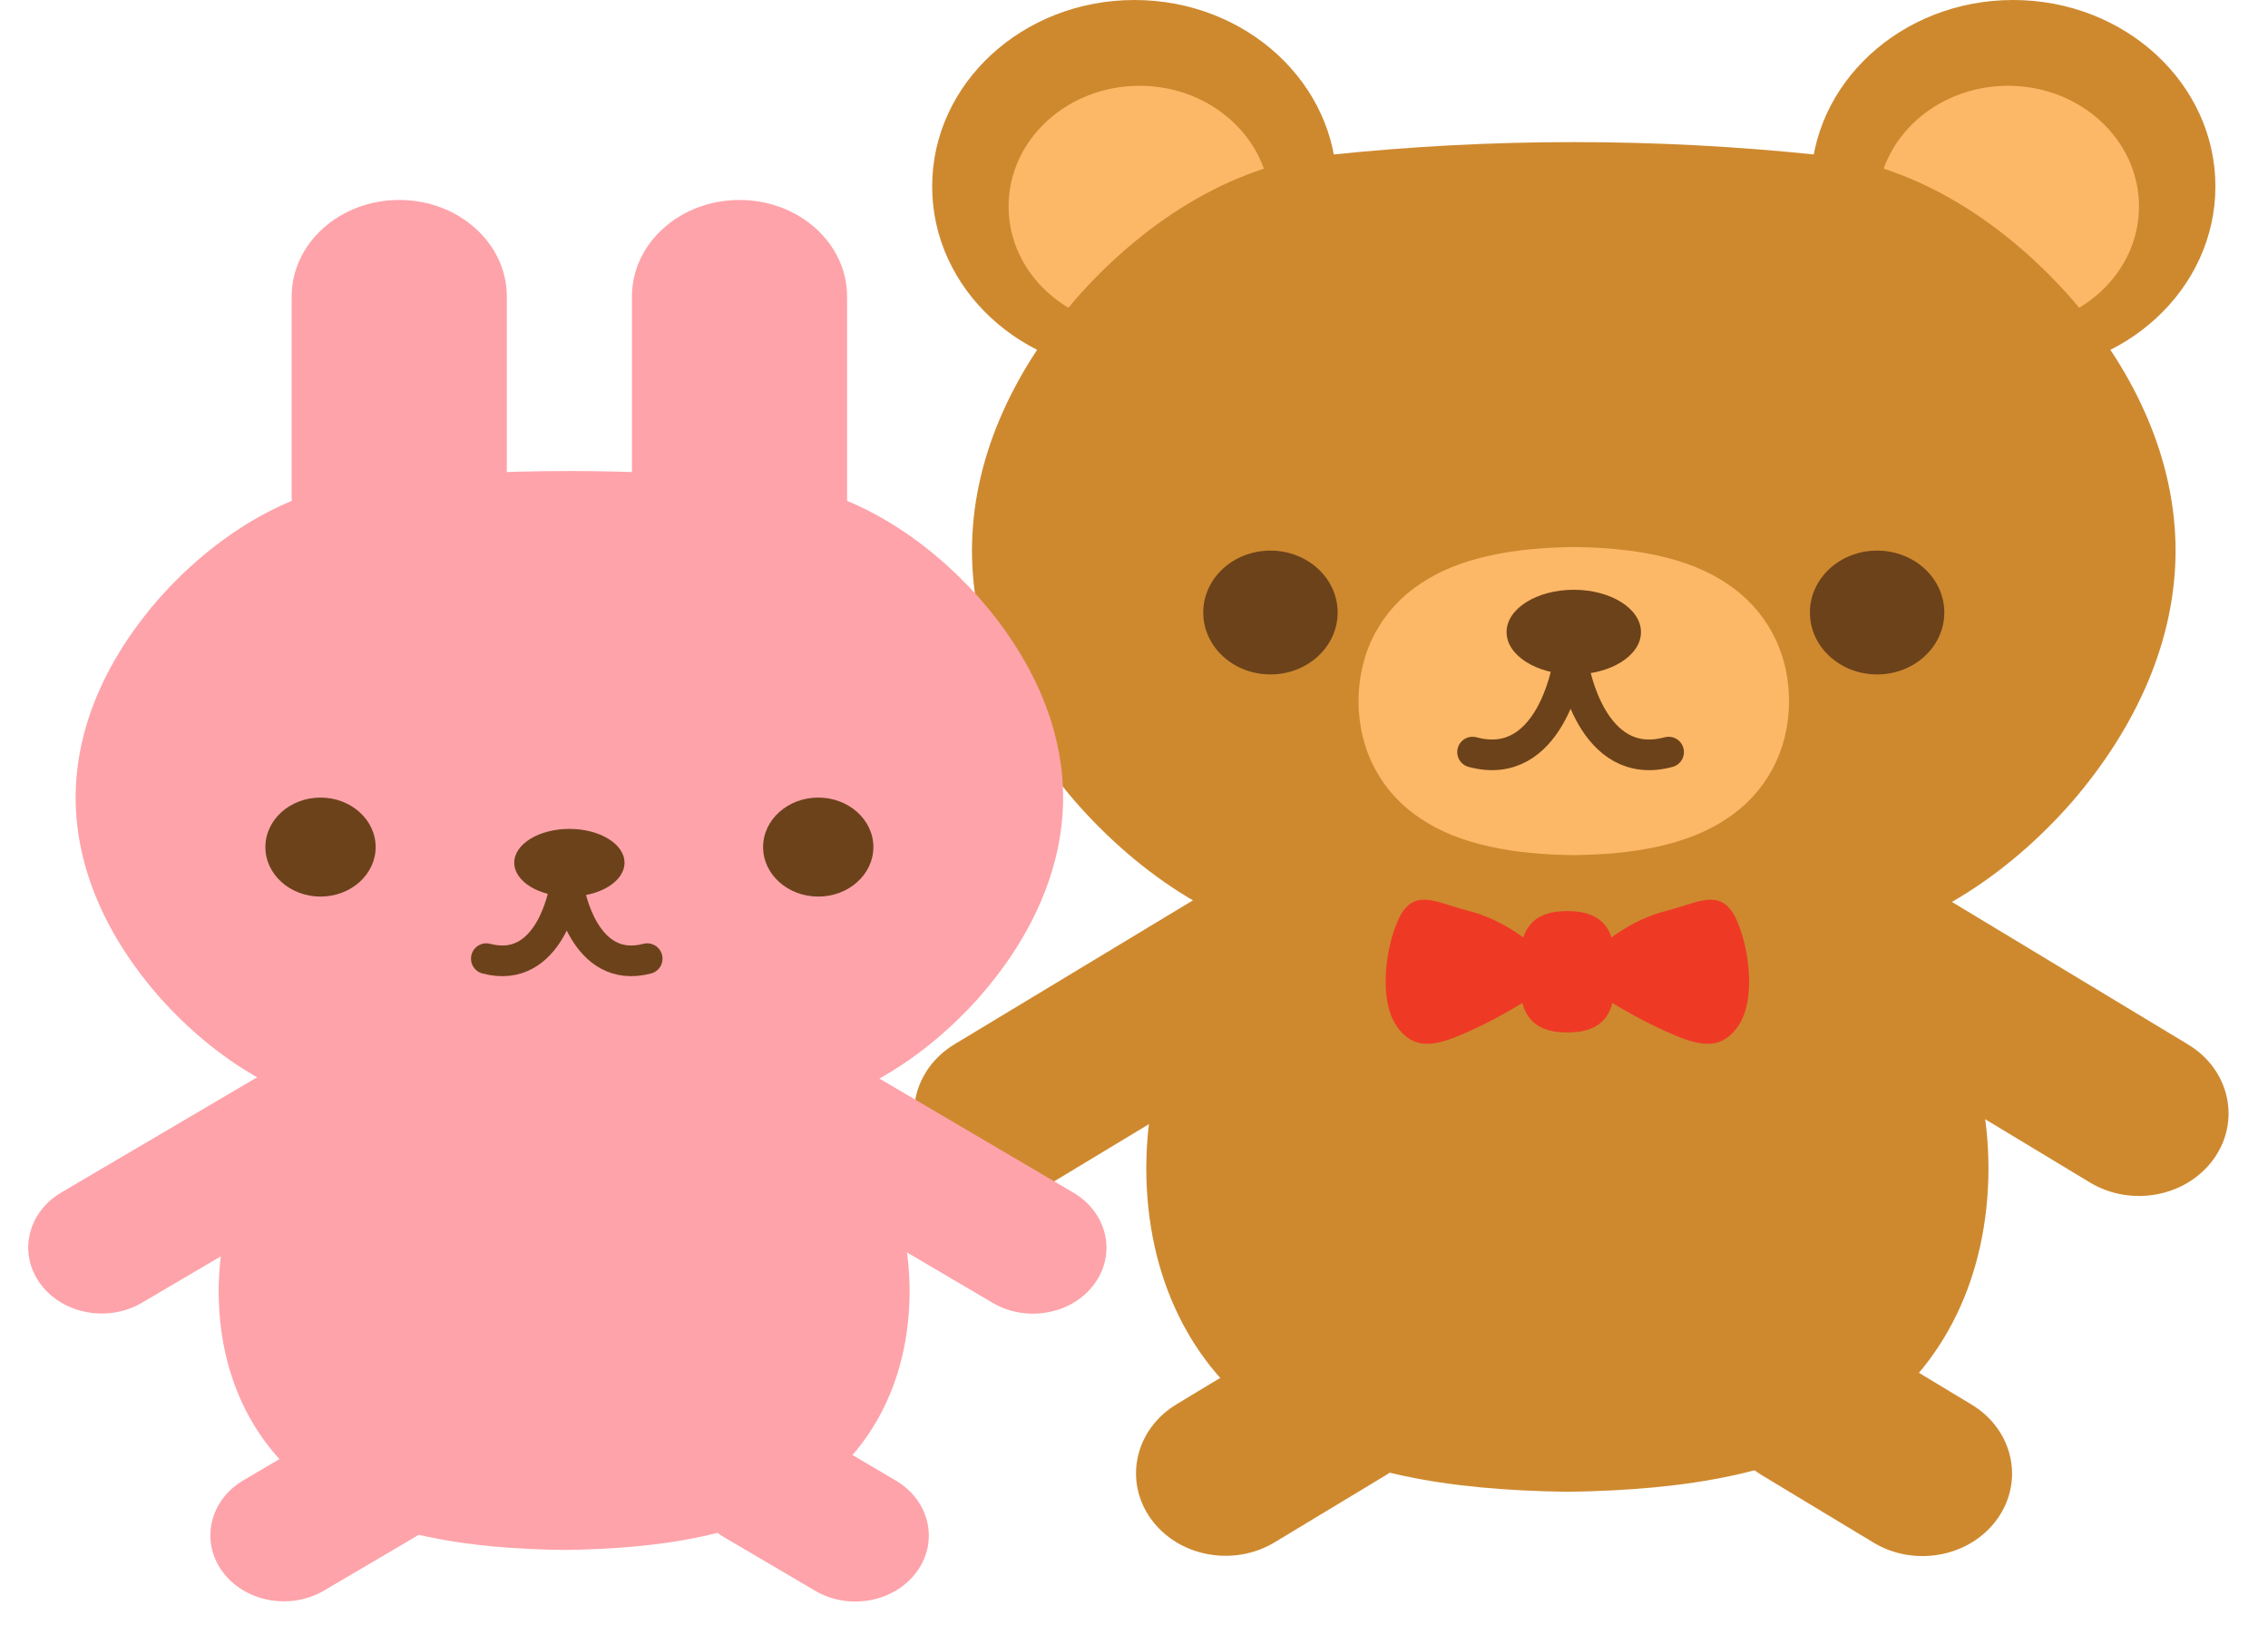
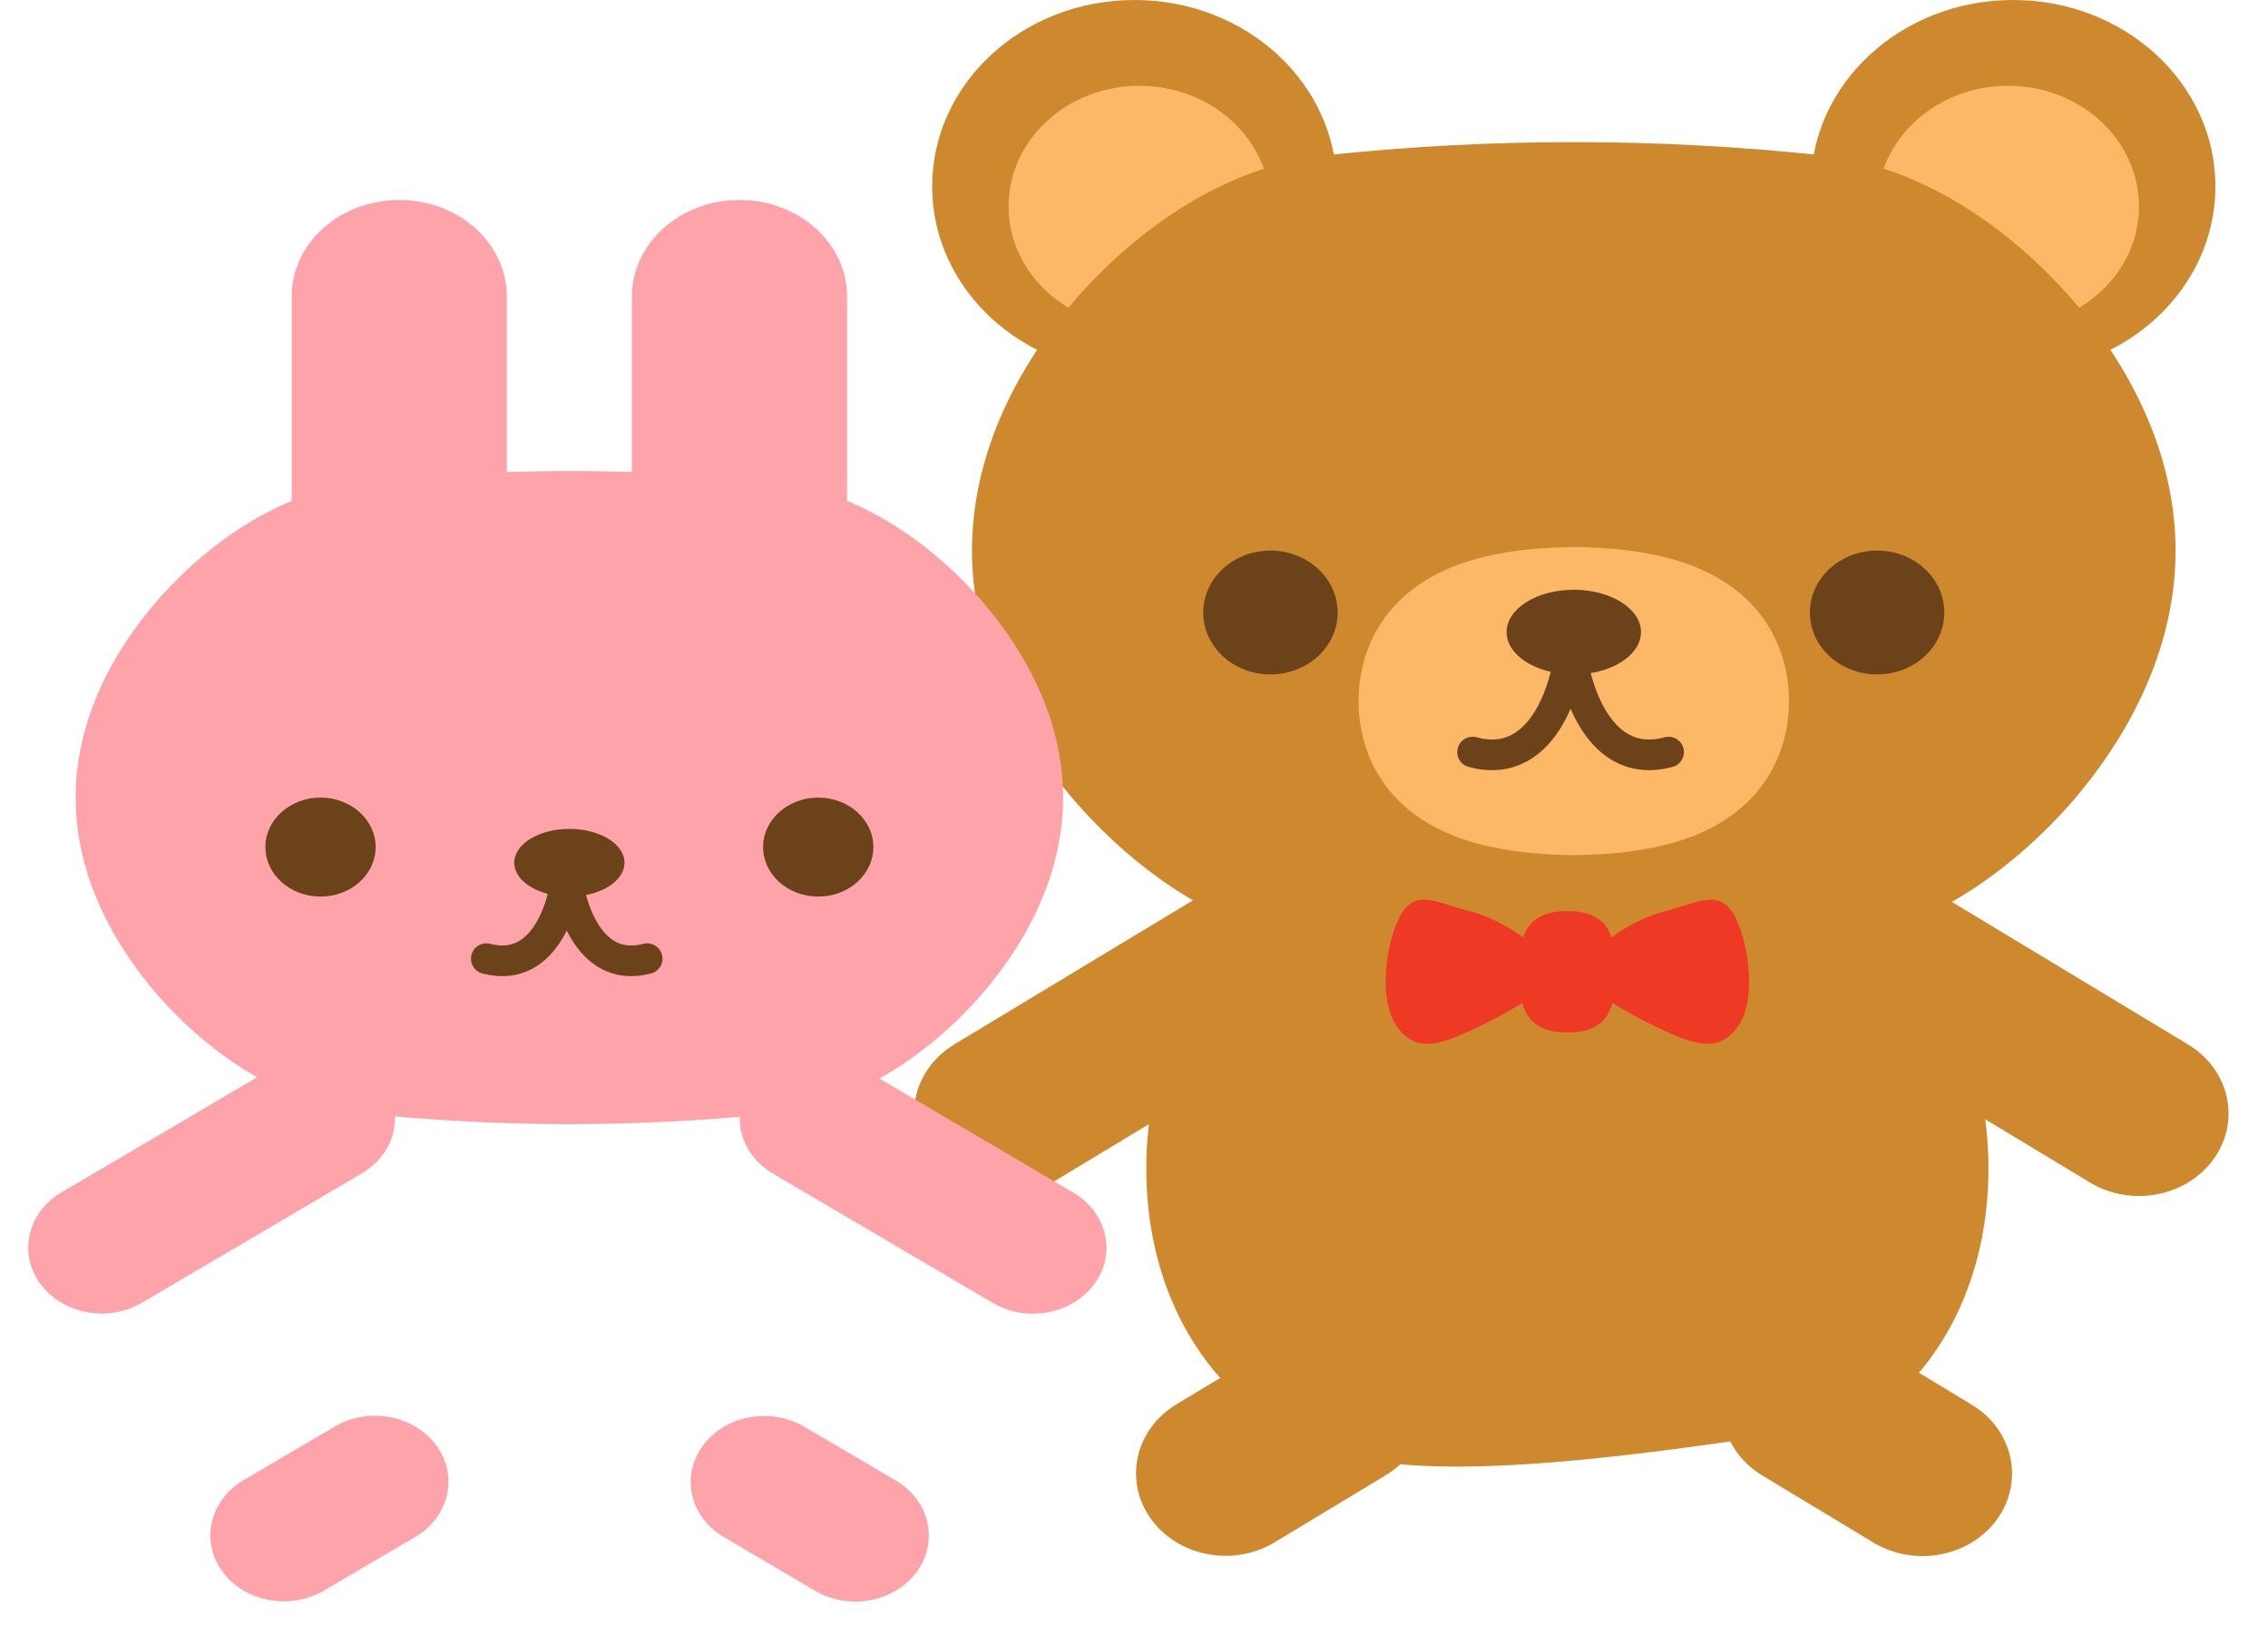
<svg xmlns="http://www.w3.org/2000/svg" width="222" height="160" viewBox="0 0 222 160" fill="none">
-   <path d="M194.638 114.351C194.622 125.06 190.185 133.84 182.766 138.955C175.363 144.233 164.98 145.843 153.421 146.002C141.861 145.843 131.477 144.233 124.074 138.955C116.656 133.842 112.218 125.061 112.203 114.351C112.218 103.643 116.656 94.862 124.074 89.748C131.477 84.47 141.861 82.859 153.421 82.7C164.981 82.859 175.363 84.47 182.766 89.748C190.185 94.861 194.622 103.641 194.638 114.35V114.351Z" fill="#CE892F" />
+   <path d="M194.638 114.351C194.622 125.06 190.185 133.84 182.766 138.955C141.861 145.843 131.477 144.233 124.074 138.955C116.656 133.842 112.218 125.061 112.203 114.351C112.218 103.643 116.656 94.862 124.074 89.748C131.477 84.47 141.861 82.859 153.421 82.7C164.981 82.859 175.363 84.47 182.766 89.748C190.185 94.861 194.622 103.641 194.638 114.35V114.351Z" fill="#CE892F" />
  <path d="M197.049 36.486C207.986 36.486 216.852 28.319 216.852 18.243C216.852 8.168 207.986 0 197.049 0C186.111 0 177.245 8.168 177.245 18.243C177.245 28.319 186.111 36.486 197.049 36.486Z" fill="#CE892F" />
  <path d="M196.555 32.009C203.633 32.009 209.371 26.723 209.371 20.202C209.371 13.682 203.633 8.396 196.555 8.396C189.476 8.396 183.738 13.682 183.738 20.202C183.738 26.723 189.476 32.009 196.555 32.009Z" fill="#FCB867" />
  <path d="M111.047 36.486C121.984 36.486 130.85 28.319 130.85 18.243C130.85 8.168 121.984 0 111.047 0C100.109 0 91.243 8.168 91.243 18.243C91.243 28.319 100.109 36.486 111.047 36.486Z" fill="#CE892F" />
  <path d="M111.539 32.009C118.617 32.009 124.355 26.723 124.355 20.202C124.355 13.682 118.617 8.396 111.539 8.396C104.461 8.396 98.723 13.682 98.723 20.202C98.723 26.723 104.461 32.009 111.539 32.009Z" fill="#FCB867" />
  <path d="M178.141 92.596C162.131 94.291 145.962 94.291 129.952 92.596C120.228 91.615 111.508 85.613 105.239 78.439C98.967 71.143 95.146 62.676 95.14 53.887C95.146 45.099 98.967 36.631 105.239 29.335C111.508 22.163 120.228 16.161 129.952 15.178C145.962 13.484 162.131 13.484 178.141 15.178C187.865 16.16 196.585 22.163 202.853 29.335C209.126 36.631 212.946 45.099 212.953 53.887C212.948 62.676 209.126 71.143 202.853 78.439C196.585 85.611 187.865 91.614 178.141 92.596Z" fill="#CE892F" />
  <path d="M175.113 68.615C175.108 73.543 172.802 77.648 169.002 80.139C165.206 82.693 159.917 83.63 154.047 83.692C148.177 83.63 142.889 82.693 139.092 80.139C135.291 77.648 132.986 73.543 132.98 68.615C132.986 63.688 135.291 59.583 139.092 57.092C142.887 54.538 148.177 53.601 154.047 53.538C159.917 53.599 165.206 54.538 169.002 57.092C172.802 59.583 175.108 63.688 175.113 68.615Z" fill="#FCB867" />
  <path d="M124.355 66.007C127.988 66.007 130.934 63.294 130.934 59.947C130.934 56.6 127.988 53.887 124.355 53.887C120.722 53.887 117.777 56.6 117.777 59.947C117.777 63.294 120.722 66.007 124.355 66.007Z" fill="#6C421A" />
  <path d="M183.738 66.007C187.371 66.007 190.316 63.294 190.316 59.947C190.316 56.6 187.371 53.887 183.738 53.887C180.105 53.887 177.16 56.6 177.16 59.947C177.16 63.294 180.105 66.007 183.738 66.007Z" fill="#6C421A" />
  <path d="M154.047 66.007C157.68 66.007 160.625 64.152 160.625 61.864C160.625 59.576 157.68 57.721 154.047 57.721C150.414 57.721 147.469 59.576 147.469 61.864C147.469 64.152 150.414 66.007 154.047 66.007Z" fill="#6C421A" />
  <path d="M153.422 65.298C153.422 65.298 151.724 75.659 144.139 73.607" stroke="#6C421A" stroke-width="3" stroke-miterlimit="10" stroke-linecap="round" />
  <path d="M154.047 65.298C154.047 65.298 155.744 75.659 163.33 73.607" stroke="#6C421A" stroke-width="3" stroke-miterlimit="10" stroke-linecap="round" />
  <path d="M158.049 95.107C158.257 98.572 157.41 101.07 153.422 101.043C149.435 101.07 148.587 98.572 148.795 95.107C148.587 91.641 149.435 89.143 153.422 89.17C157.408 89.143 158.257 91.641 158.049 95.107Z" fill="#EE3A25" />
  <path d="M170.057 100.537C169.95 100.687 169.785 100.905 169.565 101.128C167.92 102.805 165.852 102.201 163.148 100.983C161.148 100.083 158.558 98.74 155.577 96.709V93.623C156.864 92.324 159.459 90.066 163.21 89.112C165.868 88.438 167.854 87.215 169.303 88.913C169.519 89.167 169.677 89.419 169.776 89.597C169.886 89.813 170.045 90.148 170.214 90.582C171.245 93.249 171.704 97.394 170.468 99.866C170.37 100.064 170.236 100.298 170.059 100.537H170.057Z" fill="#EE3A25" />
  <path d="M136.786 100.537C136.893 100.687 137.059 100.905 137.278 101.128C138.923 102.805 140.991 102.201 143.696 100.983C145.696 100.083 148.286 98.74 151.266 96.709C151.266 95.68 151.266 94.652 151.266 93.623C149.98 92.324 147.385 90.066 143.633 89.112C140.976 88.438 138.989 87.215 137.54 88.913C137.324 89.167 137.167 89.419 137.067 89.597C136.957 89.813 136.798 90.148 136.629 90.582C135.598 93.249 135.14 97.394 136.376 99.866C136.474 100.064 136.607 100.298 136.785 100.537H136.786Z" fill="#EE3A25" />
  <path d="M103.036 115.709L129.261 99.881C133.31 97.438 134.442 92.433 131.789 88.704C129.137 84.974 123.704 83.931 119.656 86.375L93.43 102.202C89.382 104.645 88.25 109.65 90.902 113.38C93.555 117.109 98.987 118.152 103.036 115.709Z" fill="#CE892F" />
  <path d="M124.766 150.946L135.642 144.382C139.691 141.938 140.822 136.934 138.17 133.204C135.518 129.474 130.085 128.432 126.036 130.875L115.16 137.439C111.112 139.883 109.98 144.887 112.632 148.617C115.285 152.346 120.717 153.389 124.766 150.946Z" fill="#CE892F" />
  <path d="M192.986 137.466L182.11 130.902C178.061 128.458 172.629 129.501 169.977 133.231C167.324 136.961 168.456 141.965 172.505 144.408L183.381 150.972C187.43 153.416 192.862 152.373 195.514 148.643C198.167 144.914 197.035 139.909 192.986 137.466Z" fill="#CE892F" />
  <path d="M214.177 102.223L187.952 86.396C183.903 83.952 178.471 84.995 175.818 88.725C173.166 92.454 174.298 97.459 178.347 99.902L204.572 115.73C208.62 118.173 214.053 117.13 216.705 113.401C219.358 109.671 218.226 104.666 214.177 102.223Z" fill="#CE892F" />
-   <path d="M89.035 126.395C89.023 134.955 85.382 141.974 79.296 146.063C73.222 150.282 64.703 151.569 55.22 151.696C45.736 151.569 37.218 150.282 31.145 146.063C25.059 141.976 21.418 134.956 21.405 126.395C21.418 117.834 25.059 110.815 31.145 106.726C37.218 102.507 45.737 101.22 55.22 101.093C64.704 101.22 73.222 102.507 79.297 106.726C85.383 110.814 89.024 117.833 89.037 126.393L89.035 126.395Z" fill="#FEA3AA" />
  <path d="M75.5 109.003C62.365 110.358 49.1 110.358 35.965 109.003C27.986 108.219 20.833 103.42 15.69 97.686C10.544 91.854 7.408 85.085 7.404 78.059C7.408 71.034 10.544 64.265 15.69 58.432C20.833 52.699 27.987 47.901 35.965 47.115C49.1 45.761 62.365 45.761 75.5 47.115C83.48 47.899 90.632 52.699 95.775 58.432C100.921 64.265 104.057 71.034 104.061 78.059C104.057 85.085 100.921 91.854 95.775 97.686C90.632 103.42 83.478 108.218 75.5 109.003Z" fill="#FEA3AA" />
  <path d="M31.373 87.748C34.354 87.748 36.77 85.579 36.77 82.904C36.77 80.228 34.354 78.059 31.373 78.059C28.393 78.059 25.977 80.228 25.977 82.904C25.977 85.579 28.393 87.748 31.373 87.748Z" fill="#6C421A" />
  <path d="M80.092 87.748C83.073 87.748 85.489 85.579 85.489 82.904C85.489 80.228 83.073 78.059 80.092 78.059C77.112 78.059 74.695 80.228 74.695 82.904C74.695 85.579 77.112 87.748 80.092 87.748Z" fill="#6C421A" />
  <path d="M55.733 87.748C58.713 87.748 61.13 86.265 61.13 84.436C61.13 82.607 58.713 81.124 55.733 81.124C52.752 81.124 50.336 82.607 50.336 84.436C50.336 86.265 52.752 87.748 55.733 87.748Z" fill="#6C421A" />
  <path d="M55.219 87.181C55.219 87.181 53.827 95.464 47.603 93.823" stroke="#6C421A" stroke-width="3" stroke-miterlimit="10" stroke-linecap="round" />
  <path d="M55.733 87.181C55.733 87.181 57.126 95.464 63.349 93.823" stroke="#6C421A" stroke-width="3" stroke-miterlimit="10" stroke-linecap="round" />
  <path d="M13.896 127.497L35.411 114.844C38.733 112.891 39.662 108.891 37.486 105.909C35.309 102.927 30.852 102.094 27.531 104.047L6.015 116.7C2.693 118.653 1.765 122.653 3.941 125.635C6.117 128.617 10.574 129.45 13.896 127.497Z" fill="#FEA3AA" />
  <path d="M31.723 155.665L40.646 150.417C43.967 148.464 44.896 144.464 42.72 141.482C40.544 138.5 36.087 137.667 32.765 139.62L23.842 144.867C20.52 146.821 19.592 150.821 21.768 153.803C23.944 156.784 28.401 157.618 31.723 155.665Z" fill="#FEA3AA" />
  <path d="M87.666 144.889L78.743 139.641C75.421 137.688 70.964 138.522 68.788 141.503C66.612 144.485 67.541 148.485 70.862 150.439L79.785 155.686C83.107 157.639 87.564 156.806 89.74 153.824C91.916 150.842 90.988 146.842 87.666 144.889Z" fill="#FEA3AA" />
  <path d="M105.054 116.716L83.538 104.064C80.216 102.11 75.759 102.944 73.583 105.925C71.407 108.907 72.336 112.908 75.657 114.861L97.173 127.513C100.495 129.467 104.952 128.633 107.128 125.652C109.304 122.67 108.375 118.669 105.054 116.716Z" fill="#FEA3AA" />
  <path d="M49.61 29.023C49.61 23.803 44.895 19.571 39.08 19.571C33.264 19.571 28.55 23.803 28.55 29.023V55.667C28.55 60.887 33.264 65.119 39.08 65.119C44.895 65.119 49.61 60.887 49.61 55.667V29.023Z" fill="#FEA3AA" />
  <path d="M82.916 29.023C82.916 23.803 78.201 19.571 72.385 19.571C66.57 19.571 61.855 23.803 61.855 29.023V55.667C61.855 60.887 66.57 65.119 72.385 65.119C78.201 65.119 82.916 60.887 82.916 55.667V29.023Z" fill="#FEA3AA" />
</svg>